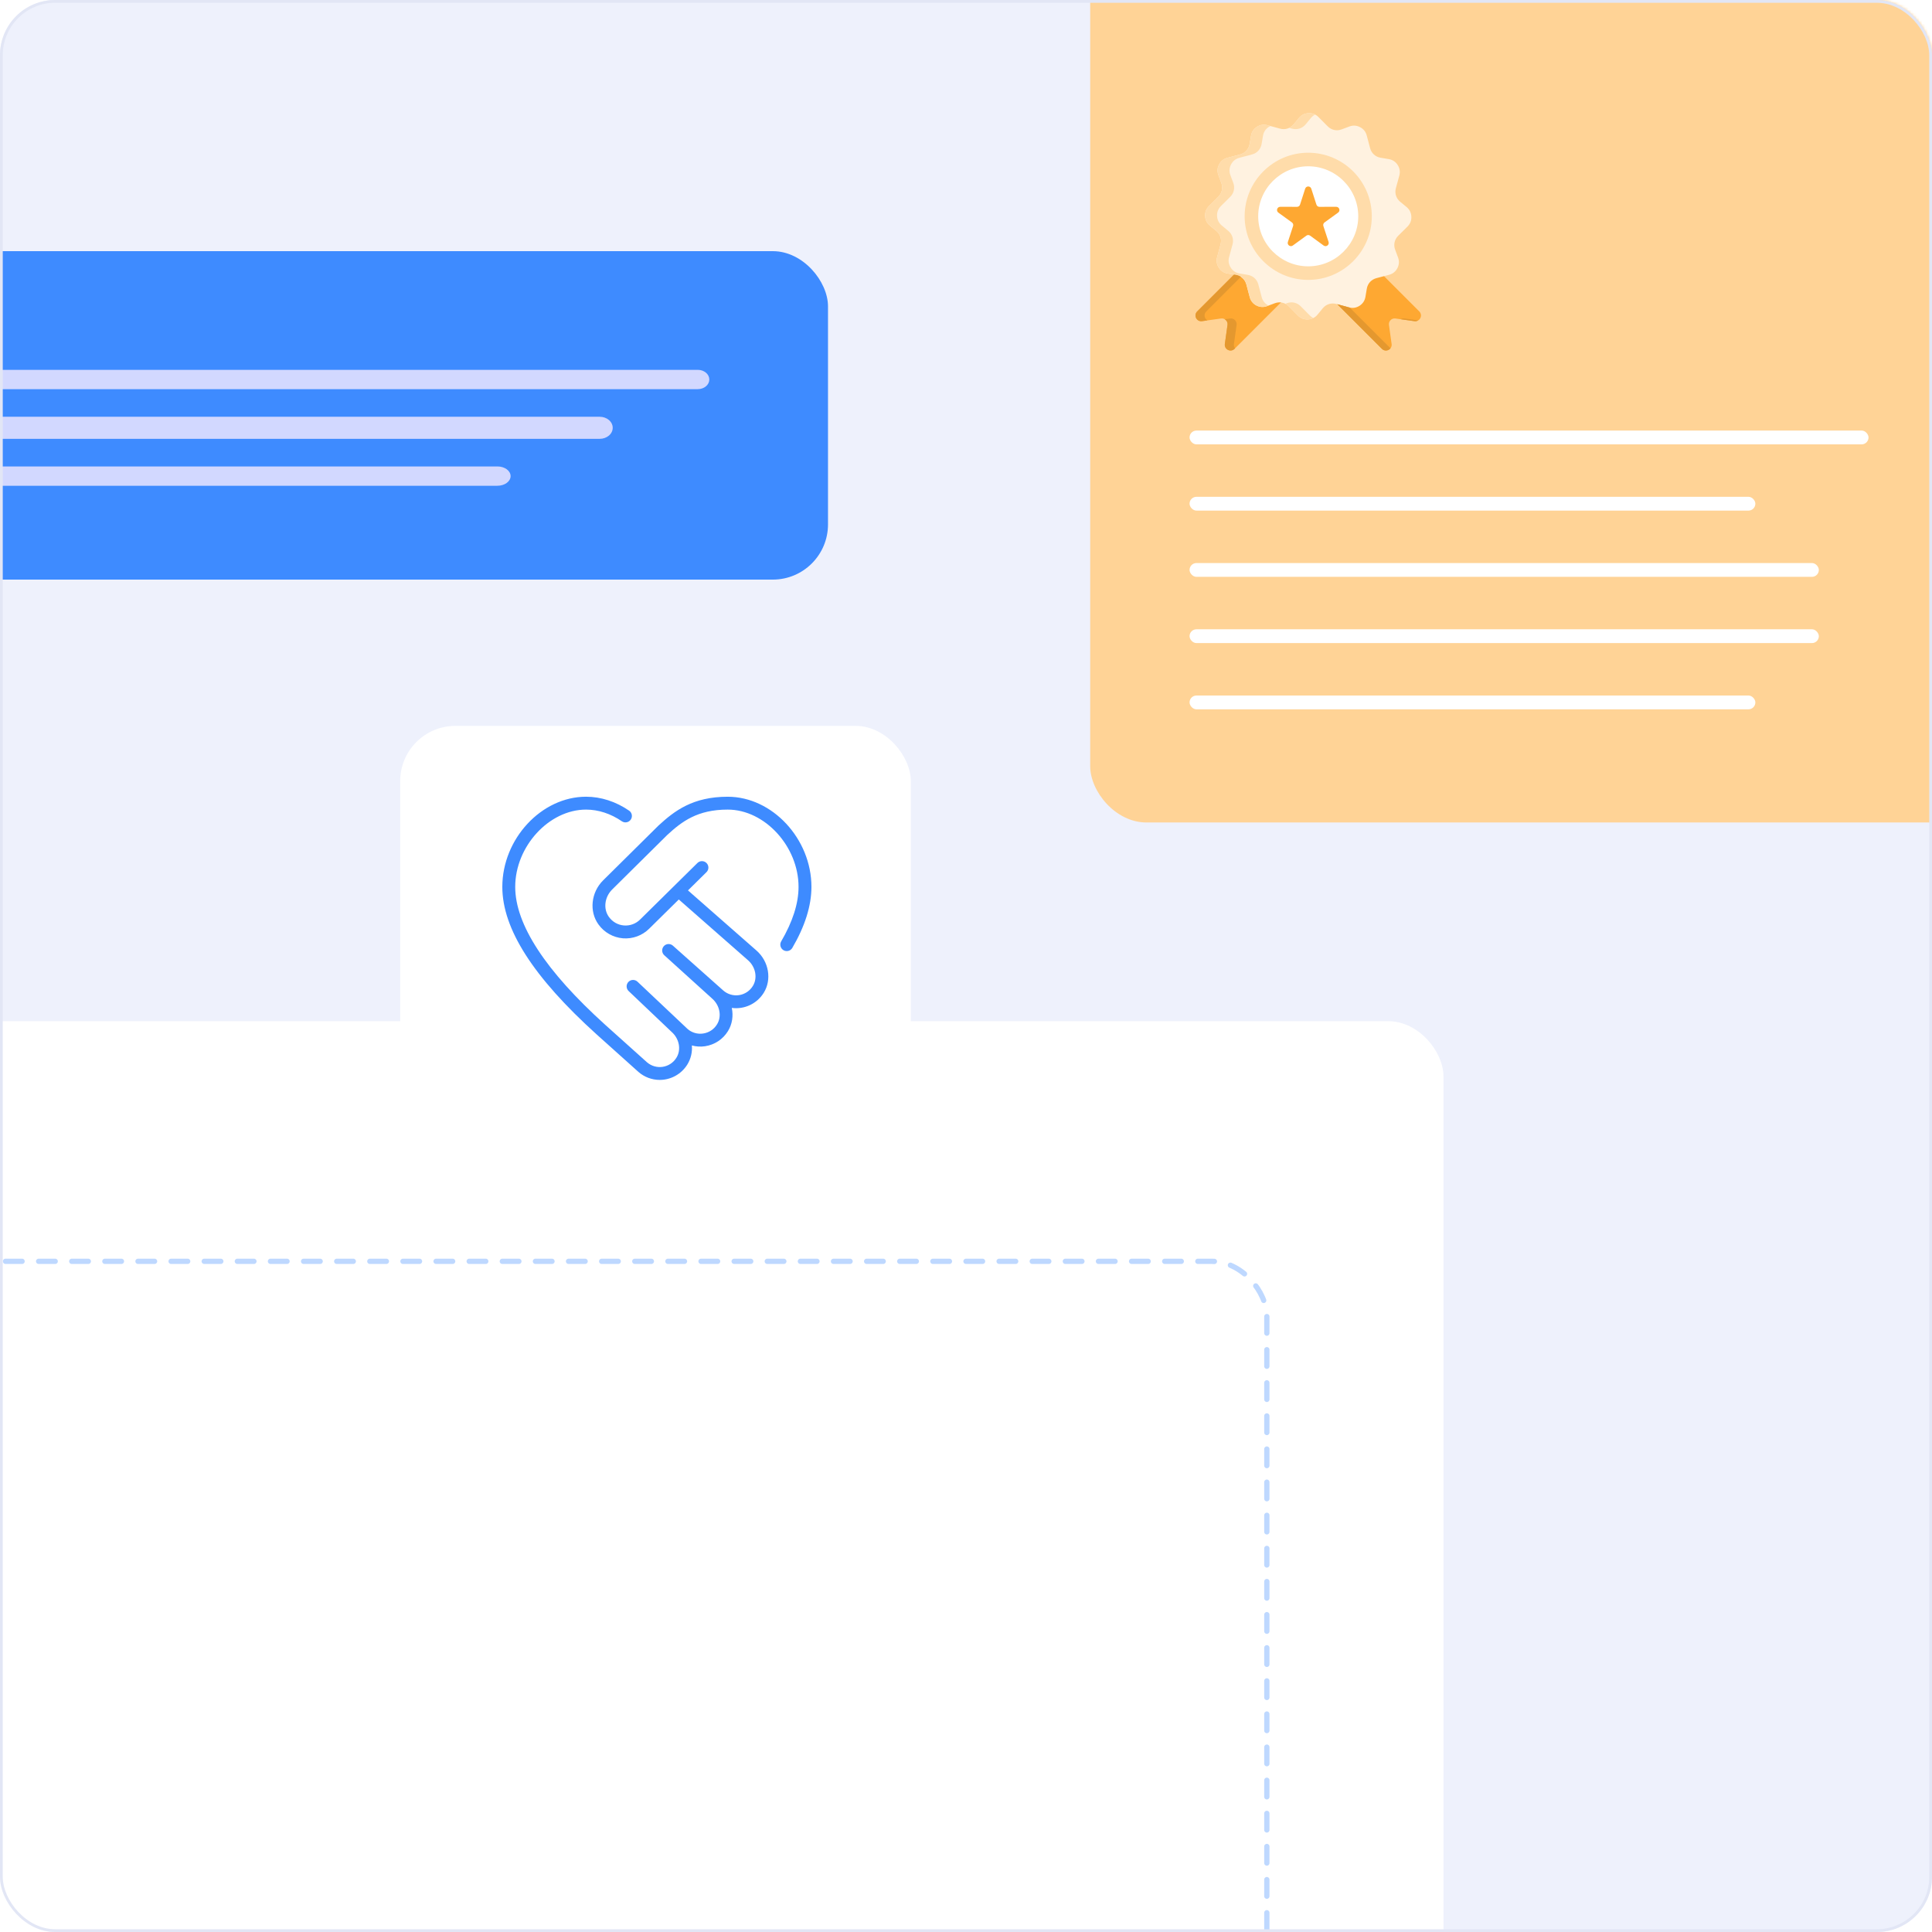
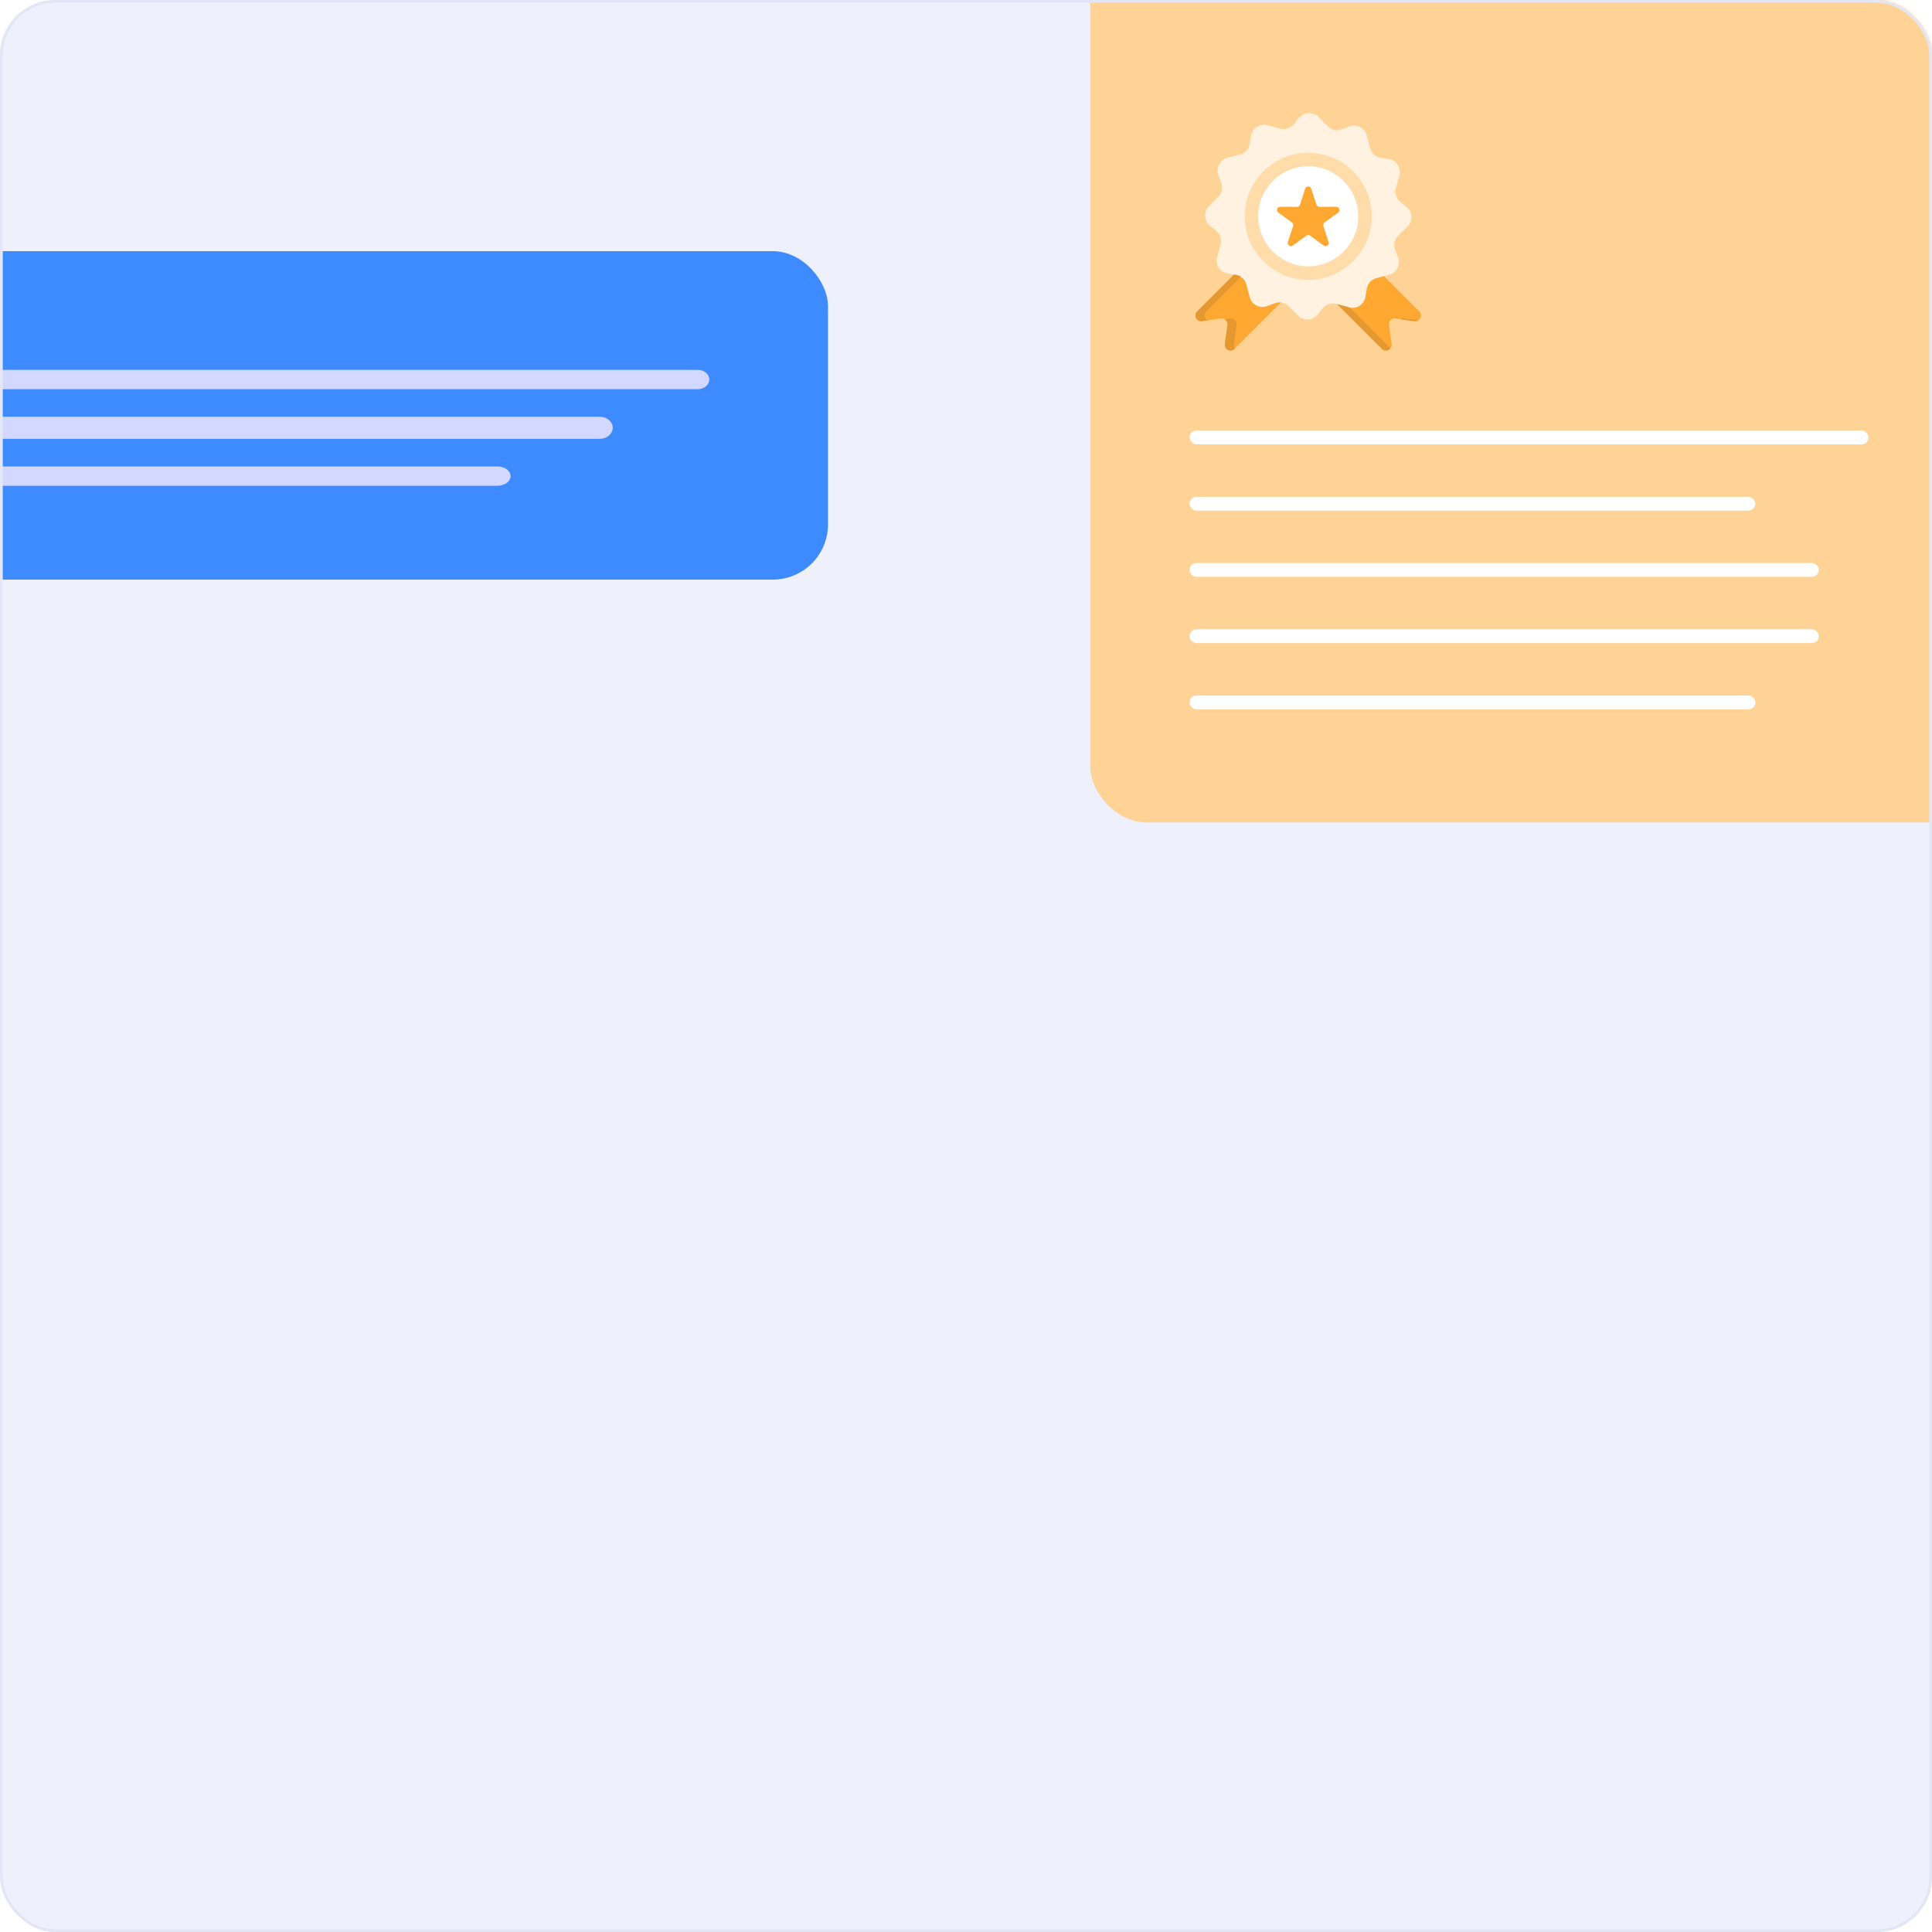
<svg xmlns="http://www.w3.org/2000/svg" width="700" height="700" viewBox="0 0 700 700" fill="none">
  <rect width="700" height="700" rx="20" fill="#EEF1FC" />
  <mask id="mask0_1327_1776" style="mask-type:alpha" maskUnits="userSpaceOnUse" x="0" y="0" width="700" height="700">
    <rect width="700" height="700" rx="20" fill="#EEF1FC" />
  </mask>
  <g mask="url(#mask0_1327_1776)">
    <rect x="395" y="-150" width="407" height="448" rx="20.387" fill="#FFD396" />
    <rect x="431" y="156" width="246" height="5" rx="2.5" fill="white" />
    <path fill-rule="evenodd" clip-rule="evenodd" d="M460.453 86.147L473.998 99.693L447.303 126.39C446.665 127.029 445.727 127.181 444.918 126.78C444.103 126.375 443.661 125.532 443.784 124.637L444.75 117.738C444.84 117.071 444.636 116.457 444.158 115.986C443.686 115.511 443.073 115.306 442.407 115.397L435.508 116.363C434.613 116.487 433.77 116.043 433.365 115.229C432.965 114.419 433.118 113.482 433.754 112.844L460.453 86.147ZM487.545 86.147L473.998 99.693L500.69 126.39C501.333 127.029 502.266 127.181 503.08 126.78C503.89 126.375 504.333 125.532 504.209 124.637L503.247 117.738C503.151 117.071 503.356 116.457 503.833 115.986C504.308 115.511 504.918 115.306 505.585 115.397L512.483 116.363C513.383 116.487 514.222 116.043 514.626 115.229C515.031 114.419 514.878 113.482 514.237 112.844L487.545 86.147Z" fill="#FEA832" />
    <path fill-rule="evenodd" clip-rule="evenodd" d="M477.712 42.414L481.05 45.77C482.402 47.133 484.312 47.551 486.106 46.879L488.906 45.831C490.216 45.345 491.529 45.421 492.772 46.064C494.015 46.708 494.838 47.736 495.196 49.088L496.405 53.663C496.896 55.516 498.339 56.834 500.233 57.154L503.176 57.649C504.557 57.877 505.657 58.606 506.41 59.782C507.167 60.958 507.367 62.258 507.001 63.61L505.758 68.176C505.257 70.028 505.849 71.889 507.328 73.114L509.633 75.014C510.71 75.904 511.299 77.08 511.361 78.481C511.429 79.876 510.946 81.104 509.957 82.09L506.601 85.423C505.239 86.775 504.821 88.685 505.493 90.484L506.536 93.279C507.026 94.592 506.95 95.907 506.307 97.145C505.664 98.388 504.636 99.211 503.284 99.569L498.708 100.778C496.851 101.269 495.537 102.717 495.218 104.606L494.722 107.554C494.494 108.93 493.765 110.03 492.589 110.788C491.413 111.54 490.108 111.74 488.761 111.374L484.196 110.136C482.343 109.632 480.477 110.222 479.257 111.703L477.358 114.008C476.468 115.084 475.287 115.674 473.891 115.741C472.495 115.803 471.267 115.326 470.281 114.337L466.949 110.976C465.592 109.614 463.687 109.195 461.888 109.867L459.088 110.915C457.778 111.406 456.464 111.325 455.221 110.682C453.978 110.039 453.16 109.011 452.797 107.658L451.588 103.083C451.098 101.23 449.655 99.912 447.765 99.593L444.817 99.102C443.436 98.869 442.341 98.145 441.584 96.964C440.831 95.788 440.631 94.488 440.998 93.136L442.235 88.57C442.739 86.718 442.15 84.857 440.668 83.632L438.364 81.733C437.284 80.842 436.698 79.666 436.63 78.266C436.568 76.87 437.045 75.642 438.035 74.656L441.391 71.323C442.753 69.971 443.171 68.061 442.499 66.263L441.456 63.468C440.966 62.154 441.046 60.839 441.69 59.601C442.333 58.358 443.356 57.535 444.708 57.177L449.283 55.968C451.141 55.477 452.46 54.029 452.774 52.14L453.269 49.192C453.503 47.816 454.227 46.716 455.403 45.959C456.583 45.206 457.883 45.006 459.231 45.372L463.801 46.615C465.654 47.116 467.515 46.525 468.734 45.045L470.639 42.74C471.529 41.663 472.705 41.074 474.101 41.007C475.503 40.943 476.728 41.42 477.712 42.414Z" fill="#FFF2E0" />
    <path fill-rule="evenodd" clip-rule="evenodd" d="M473.997 101.412C486.686 101.412 497.033 91.06 497.033 78.371C497.033 65.683 486.687 55.336 473.997 55.336C461.309 55.336 450.957 65.683 450.957 78.371C450.957 91.06 461.309 101.412 473.997 101.412Z" fill="#FFDCAA" />
    <path fill-rule="evenodd" clip-rule="evenodd" d="M473.998 96.494C483.977 96.494 492.12 88.352 492.12 78.371C492.12 68.391 483.979 60.251 473.998 60.251C464.014 60.251 455.871 68.392 455.871 78.373C455.871 88.354 464.014 96.494 473.998 96.494Z" fill="white" />
    <path fill-rule="evenodd" clip-rule="evenodd" d="M475.103 68.364L476.964 74.135C477.125 74.626 477.558 74.945 478.072 74.94L484.138 74.93C484.647 74.93 485.085 75.244 485.246 75.734C485.404 76.22 485.236 76.734 484.818 77.034L479.908 80.59C479.49 80.891 479.322 81.405 479.485 81.895L481.371 87.657C481.529 88.142 481.361 88.656 480.948 88.962C480.533 89.262 479.996 89.262 479.577 88.957L474.683 85.386C474.264 85.082 473.725 85.082 473.312 85.386L468.412 88.957C467.998 89.261 467.46 89.261 467.042 88.962C466.627 88.658 466.461 88.142 466.624 87.657L468.51 81.895C468.668 81.405 468.5 80.891 468.087 80.59L463.174 77.034C462.759 76.734 462.592 76.22 462.75 75.734C462.908 75.244 463.345 74.93 463.859 74.93L469.919 74.94C470.433 74.945 470.872 74.626 471.028 74.135L472.889 68.364C473.047 67.878 473.483 67.559 473.997 67.559C474.511 67.559 474.946 67.878 475.103 68.364Z" fill="#FEA832" />
-     <path fill-rule="evenodd" clip-rule="evenodd" d="M475.838 115.239C475.251 115.534 474.6 115.706 473.891 115.739C472.495 115.802 471.267 115.325 470.281 114.335L466.949 110.974C466.567 110.598 466.149 110.289 465.701 110.06L466.22 109.866C468.019 109.194 469.929 109.614 471.281 110.974L474.613 114.335C474.989 114.71 475.399 115.01 475.838 115.239ZM459.62 110.71L459.088 110.91C457.778 111.401 456.464 111.32 455.221 110.677C453.978 110.033 453.16 109.006 452.797 107.653L451.588 103.078C451.098 101.225 449.655 99.907 447.765 99.588L444.817 99.097C443.436 98.864 442.341 98.14 441.584 96.959C440.831 95.783 440.631 94.483 440.998 93.131L442.235 88.565C442.739 86.713 442.145 84.852 440.668 83.627L438.364 81.727C437.284 80.837 436.698 79.661 436.63 78.26C436.568 76.865 437.045 75.637 438.035 74.651L441.391 71.318C442.753 69.966 443.171 68.056 442.499 66.257L441.456 63.462C440.966 62.149 441.046 60.834 441.69 59.596C442.333 58.353 443.356 57.53 444.708 57.172L449.283 55.963C451.141 55.472 452.46 54.024 452.774 52.135L453.269 49.187C453.503 47.811 454.227 46.711 455.403 45.959C456.583 45.201 457.883 45.001 459.231 45.369L460.279 45.654C460.097 45.74 459.918 45.844 459.741 45.959C458.565 46.711 457.836 47.811 457.608 49.187L457.112 52.135C456.793 54.024 455.48 55.472 453.622 55.963L449.047 57.172C447.694 57.53 446.667 58.353 446.023 59.596C445.38 60.834 445.304 62.147 445.79 63.462L446.838 66.257C447.51 68.058 447.09 69.966 445.729 71.318L442.373 74.651C441.379 75.637 440.902 76.865 440.964 78.26C441.031 79.66 441.621 80.837 442.697 81.727L445.002 83.627C446.483 84.85 447.073 86.713 446.572 88.565L445.329 93.131C444.963 94.483 445.163 95.783 445.921 96.959C446.673 98.14 447.773 98.864 449.149 99.097L452.097 99.588C453.992 99.907 455.434 101.225 455.925 103.078L457.134 107.653C457.492 109.006 458.315 110.033 459.558 110.677C459.577 110.687 459.6 110.7 459.62 110.71ZM467.11 46.333C467.72 46.037 468.276 45.604 468.738 45.043L470.642 42.739C471.533 41.662 472.708 41.072 474.104 41.005C474.971 40.966 475.77 41.134 476.489 41.506C475.923 41.796 475.413 42.211 474.976 42.739L473.075 45.043C471.852 46.525 469.989 47.114 468.136 46.614L467.11 46.333Z" fill="#FFDCAA" />
    <path fill-rule="evenodd" clip-rule="evenodd" d="M449.601 100.293L437.05 112.844C436.412 113.482 436.259 114.419 436.66 115.229C436.847 115.6 437.117 115.891 437.446 116.09L435.508 116.363C434.613 116.487 433.77 116.043 433.365 115.229C432.965 114.419 433.118 113.482 433.754 112.844L447.115 99.483L447.763 99.588C448.438 99.702 449.058 99.945 449.601 100.293ZM447.491 126.199L447.301 126.389C446.663 127.027 445.726 127.18 444.916 126.778C444.101 126.374 443.66 125.53 443.782 124.635L444.748 117.737C444.839 117.07 444.634 116.455 444.157 115.985C444.032 115.86 443.9 115.751 443.762 115.666L445.7 115.393C446.367 115.303 446.982 115.508 447.452 115.983C447.928 116.455 448.133 117.068 448.044 117.735L447.078 124.633C446.995 125.213 447.153 125.771 447.491 126.199ZM484.525 110.225L500.69 126.39C501.333 127.029 502.266 127.181 503.08 126.78C503.366 126.632 503.609 126.437 503.794 126.199L489.035 111.439C488.944 111.421 488.848 111.396 488.759 111.372L484.525 110.225ZM507.526 115.667L512.483 116.363C512.974 116.43 513.446 116.329 513.84 116.09L508.879 115.395C508.388 115.33 507.921 115.424 507.526 115.667Z" fill="#E4982F" />
    <rect x="431" y="180" width="205" height="5" rx="2.5" fill="white" />
    <rect x="431" y="252" width="205" height="5" rx="2.5" fill="white" />
    <rect x="431" y="204" width="228" height="5" rx="2.5" fill="white" />
    <rect x="431" y="228" width="228" height="5" rx="2.5" fill="white" />
-     <rect x="-158" y="370" width="681" height="409" rx="20" fill="white" />
-     <rect x="-198" y="457" width="657" height="427" rx="20" fill="white" stroke="#BED8FF" stroke-width="1.916" stroke-linecap="round" stroke-dasharray="6 6" />
    <rect x="-203" y="91" width="503" height="119" rx="20" fill="#3E8BFF" />
    <path d="M252.814 141H-62.814C-63.924 141 -64.989 140.631 -65.774 139.975C-66.559 139.318 -67 138.428 -67 137.5C-67 136.572 -66.559 135.682 -65.774 135.025C-64.989 134.369 -63.924 134 -62.814 134H252.814C253.924 134 254.989 134.369 255.774 135.025C256.559 135.682 257 136.572 257 137.5C257 138.428 256.559 139.318 255.774 139.975C254.989 140.631 253.924 141 252.814 141Z" fill="#D2D8FF" />
    <path d="M217.277 159H-62.277C-63.53 159 -64.731 158.579 -65.617 157.828C-66.502 157.078 -67 156.061 -67 155C-67 153.939 -66.502 152.922 -65.617 152.172C-64.731 151.421 -63.53 151 -62.277 151H217.277C218.53 151 219.731 151.421 220.617 152.172C221.502 152.922 222 153.939 222 155C222 156.061 221.502 157.078 220.617 157.828C219.731 158.579 218.53 159 217.277 159Z" fill="#D2D8FF" />
    <path d="M180.227 176H-62.227C-63.493 176 -64.707 175.631 -65.602 174.975C-66.497 174.318 -67 173.428 -67 172.5C-67 171.572 -66.497 170.682 -65.602 170.025C-64.707 169.369 -63.493 169 -62.227 169H180.227C181.493 169 182.707 169.369 183.602 170.025C184.497 170.682 185 171.572 185 172.5C185 173.428 184.497 174.318 183.602 174.975C182.707 175.631 181.493 176 180.227 176Z" fill="#D2D8FF" />
    <g filter="url(#filter0_d_1327_1776)">
-       <rect x="145" y="247" width="185" height="185" rx="20" fill="white" />
-     </g>
+       </g>
    <g clip-path="url(#clip0_1327_1776)">
      <path d="M294 321.333C294 328.165 291.653 335.627 287.028 343.514C286.703 344.024 286.193 344.387 285.605 344.529C285.017 344.671 284.397 344.579 283.876 344.274C283.354 343.968 282.971 343.472 282.807 342.89C282.643 342.308 282.711 341.686 282.996 341.153C287.196 333.989 289.329 327.325 289.329 321.333C289.329 306.68 277.097 293.333 263.662 293.333C252.677 293.333 247.053 297.659 241.808 302.475L221.783 322.299C219.035 325.048 218.521 329.304 220.603 332.193C221.923 334.027 223.865 335.133 226.072 335.31C227.144 335.395 228.223 335.247 229.233 334.877C230.243 334.506 231.161 333.922 231.924 333.163L252.691 312.677C253.131 312.242 253.727 311.999 254.346 312.003C254.965 312.007 255.557 312.257 255.992 312.698C256.427 313.138 256.67 313.734 256.666 314.353C256.662 314.972 256.412 315.564 255.971 315.999L249.27 322.612L274.083 344.391C278.581 348.335 279.711 354.924 276.71 359.721C275.512 361.649 273.784 363.19 271.732 364.16C269.679 365.129 267.391 365.485 265.141 365.186C265.748 368.061 265.314 371.094 263.732 373.628C262.829 375.083 261.62 376.324 260.188 377.265C258.757 378.205 257.138 378.822 255.444 379.074C253.852 379.31 252.228 379.214 250.675 378.789C250.885 381.21 250.309 383.634 249.032 385.701C247.976 387.402 246.504 388.806 244.756 389.781C243.007 390.756 241.038 391.269 239.036 391.273C236.187 391.274 233.434 390.237 231.294 388.356L216.169 374.785C193.177 354.005 182 336.523 182 321.333C182 303.931 196.177 288.667 212.333 288.667C217.747 288.667 223.155 290.421 227.985 293.744C228.478 294.101 228.811 294.637 228.914 295.236C229.018 295.836 228.883 296.452 228.538 296.954C228.194 297.455 227.667 297.802 227.07 297.921C226.474 298.04 225.854 297.921 225.344 297.589C221.298 294.803 216.799 293.333 212.338 293.333C198.907 293.333 186.671 306.68 186.671 321.333C186.671 334.937 197.647 351.755 219.296 371.318L234.393 384.865C235.168 385.543 236.083 386.043 237.072 386.331C238.061 386.619 239.101 386.687 240.119 386.531C241.137 386.375 242.109 385.998 242.967 385.428C243.824 384.857 244.547 384.106 245.084 383.227C246.885 380.353 246.134 376.33 243.334 373.875L227.766 359.077C227.544 358.866 227.365 358.614 227.24 358.334C227.115 358.054 227.047 357.752 227.038 357.446C227.03 357.14 227.082 356.835 227.192 356.548C227.302 356.262 227.467 356 227.677 355.778C227.888 355.556 228.141 355.377 228.421 355.252C228.701 355.127 229.002 355.059 229.309 355.05C229.615 355.042 229.92 355.094 230.206 355.204C230.492 355.314 230.754 355.478 230.977 355.689L249.135 372.83C250.633 374.146 252.709 374.771 254.772 374.459C255.799 374.311 256.781 373.938 257.647 373.367C258.514 372.796 259.243 372.04 259.784 371.155C261.581 368.285 260.829 364.262 258.029 361.807L240.693 346.113C240.232 345.7 239.954 345.12 239.92 344.502C239.886 343.884 240.1 343.277 240.513 342.816C240.926 342.355 241.506 342.077 242.124 342.044C242.743 342.01 243.349 342.223 243.81 342.637L262.061 358.881C262.838 359.559 263.752 360.06 264.742 360.348C265.732 360.636 266.772 360.705 267.791 360.549C268.81 360.394 269.782 360.018 270.641 359.448C271.5 358.877 272.223 358.127 272.762 357.248C274.559 354.373 273.807 350.351 271.007 347.901L245.943 325.897L235.219 336.477C233.978 337.71 232.485 338.661 230.843 339.263C229.201 339.866 227.447 340.106 225.703 339.967C223.946 339.821 222.241 339.294 220.707 338.423C219.174 337.552 217.848 336.358 216.823 334.923C213.421 330.2 214.139 323.354 218.498 318.995L238.593 299.106C244.37 293.795 251.011 288.671 263.667 288.671C279.827 288.671 294 303.936 294 321.338V321.333Z" fill="#3E8BFF" />
    </g>
  </g>
  <rect x="0.5" y="0.5" width="699" height="699" rx="19.5" stroke="#E2E6F5" />
  <defs>
    <filter id="filter0_d_1327_1776" x="117" y="235" width="241" height="241" filterUnits="userSpaceOnUse" color-interpolation-filters="sRGB">
      <feFlood flood-opacity="0" result="BackgroundImageFix" />
      <feColorMatrix in="SourceAlpha" type="matrix" values="0 0 0 0 0 0 0 0 0 0 0 0 0 0 0 0 0 0 127 0" result="hardAlpha" />
      <feMorphology radius="4" operator="dilate" in="SourceAlpha" result="effect1_dropShadow_1327_1776" />
      <feOffset dy="16" />
      <feGaussianBlur stdDeviation="12" />
      <feComposite in2="hardAlpha" operator="out" />
      <feColorMatrix type="matrix" values="0 0 0 0 0.353 0 0 0 0 0.322 0 0 0 0 0.502 0 0 0 0.12 0" />
      <feBlend mode="normal" in2="BackgroundImageFix" result="effect1_dropShadow_1327_1776" />
      <feBlend mode="normal" in="SourceGraphic" in2="effect1_dropShadow_1327_1776" result="shape" />
    </filter>
    <clipPath id="clip0_1327_1776">
-       <rect width="112" height="112" fill="white" transform="translate(182 284)" />
-     </clipPath>
+       </clipPath>
  </defs>
</svg>